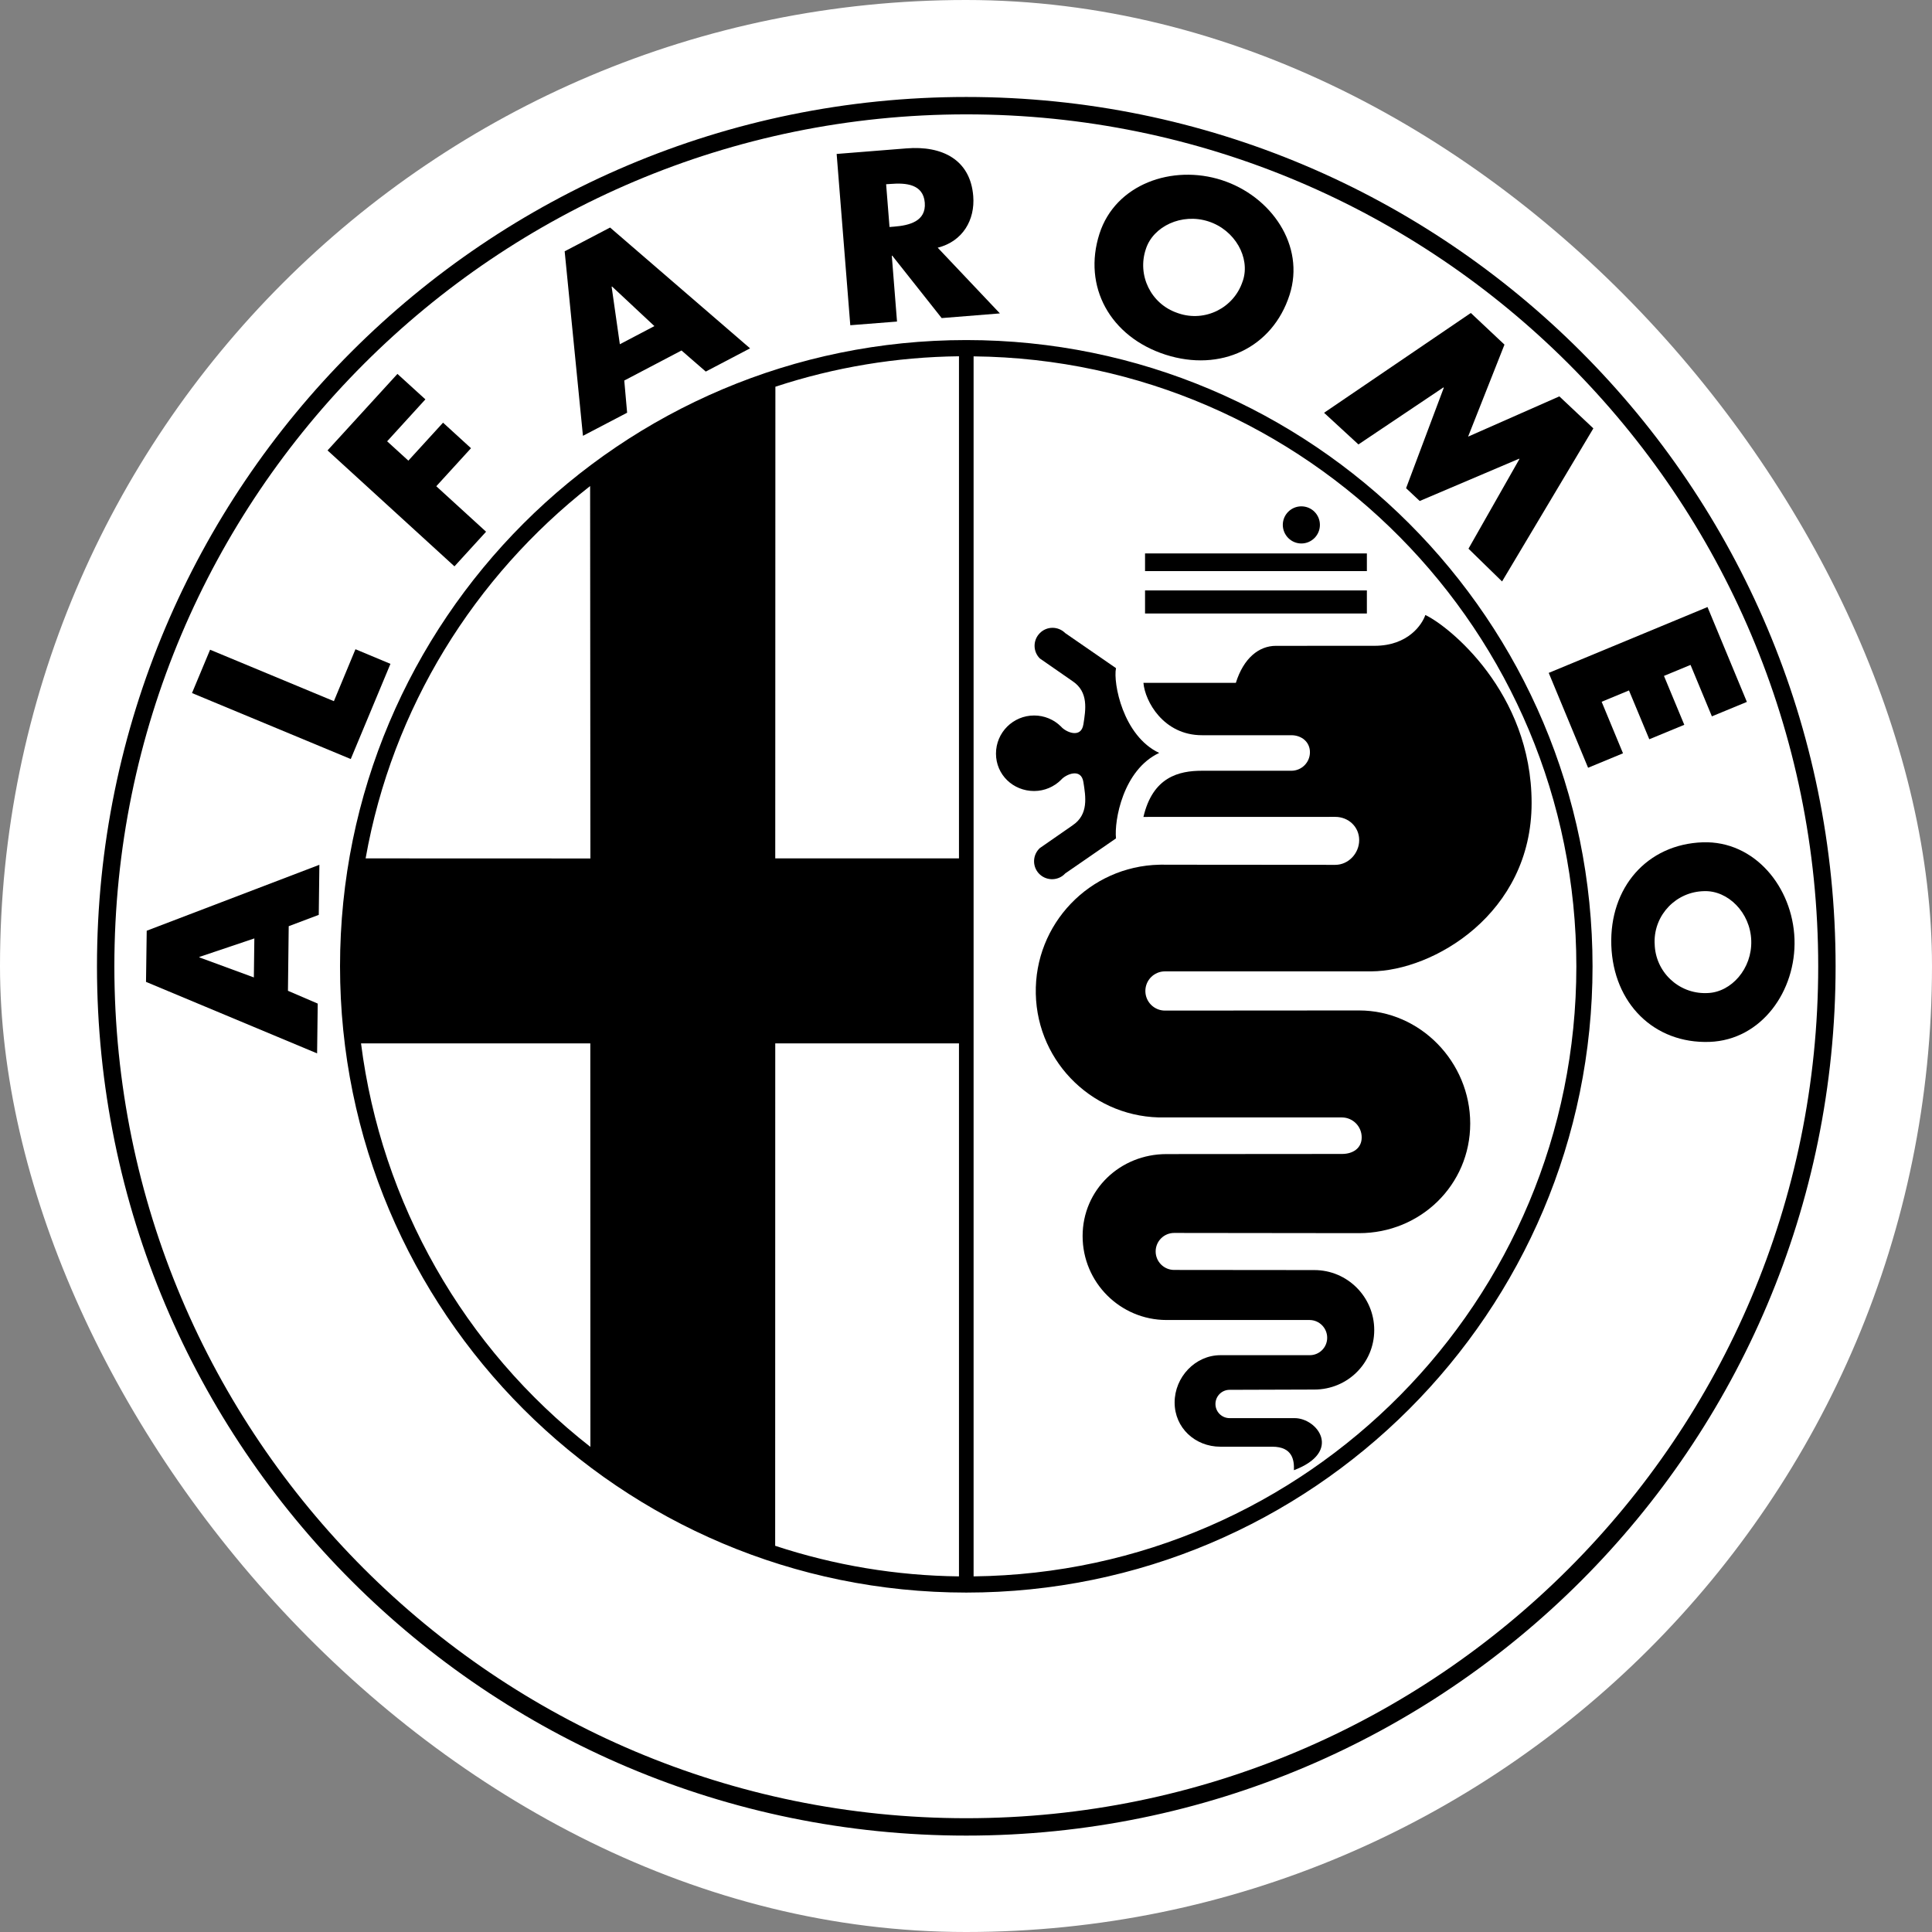
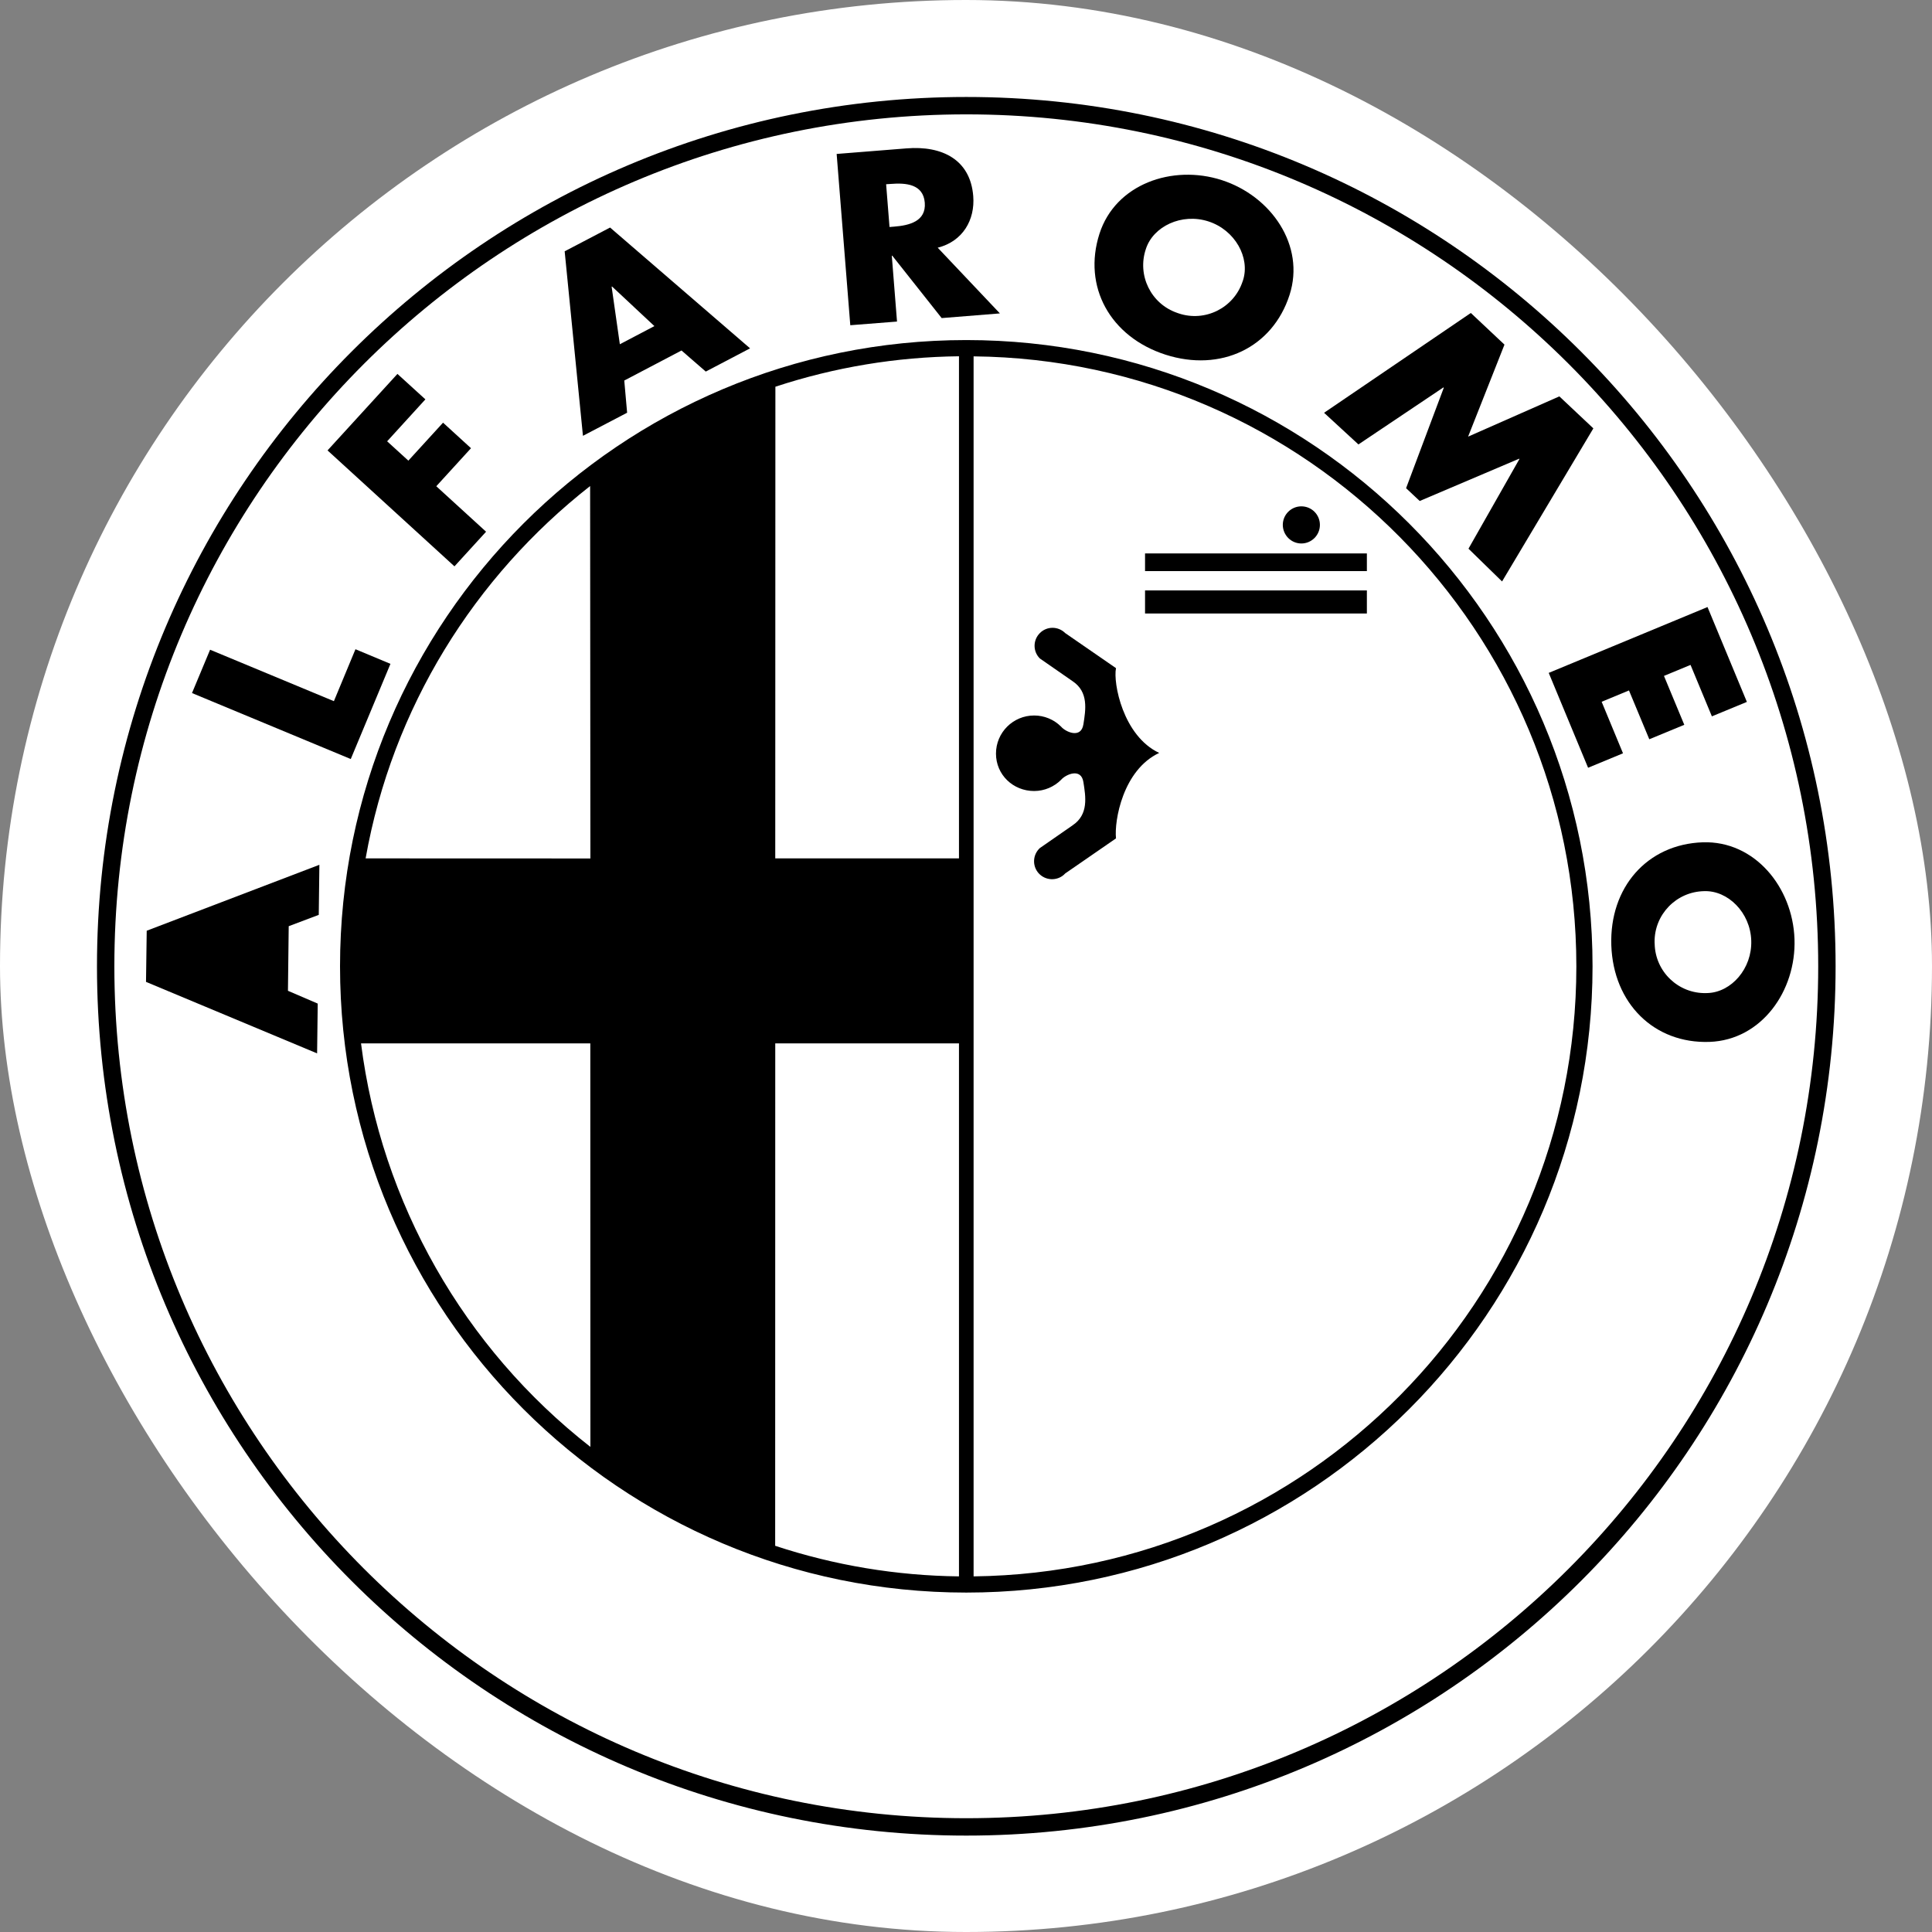
<svg xmlns="http://www.w3.org/2000/svg" xmlns:ns1="http://sodipodi.sourceforge.net/DTD/sodipodi-0.dtd" xmlns:ns2="http://www.inkscape.org/namespaces/inkscape" version="1.1" width="1000" height="1000">
  <rect width="100%" height="100%" fill="#808080" stroke="none" />
  <g clip-path="url(#SvgjsClipPath1138)">
    <rect width="1000" height="1000" fill="#ffffff" />
    <g transform="matrix(15.152,0,0,15.152,0,0)">
      <svg version="1.1" width="66" height="66">
        <svg width="66" height="66" viewBox="0 0 66 66" fill="none" version="1.1" id="svg25" ns1:docname="logo-Alfa_b.svg" ns2:version="1.3.2 (091e20e, 2023-11-25, custom)">
          <defs id="defs25">
            <clipPath id="SvgjsClipPath1138">
              <rect width="1000" height="1000" x="0" y="0" rx="500" ry="500" />
            </clipPath>
          </defs>
          <ns1:namedview id="namedview25" pagecolor="#cccccc" bordercolor="#666666" borderopacity="1.0" ns2:showpageshadow="2" ns2:pageopacity="0.0" ns2:pagecheckerboard="0" ns2:deskcolor="#d1d1d1" ns2:zoom="2.5944773" ns2:cx="237.04197" ns2:cy="100.40558" ns2:window-width="2498" ns2:window-height="1417" ns2:window-x="1134" ns2:window-y="239" ns2:window-maximized="1" ns2:current-layer="svg25" />
          <g id="g1" transform="matrix(0.928,0,0,0.928,2.215,2.563)">
            <path d="m 33.183,0.808 c -17.672,0 -32,14.328 -32,32 0,17.672 14.328,32 32,32 17.672,0 32,-14.326 32,-32 0,-17.672 -14.326,-32 -32,-32 z m 0,63.36 c -17.318,0 -31.36,-14.042 -31.36,-31.36 0,-17.318 14.042,-31.36 31.36,-31.36 17.318,0 31.36,14.042 31.36,31.36 0,17.318 -14.042,31.36 -31.36,31.36 z" fill="#000000" id="path24" />
            <path d="m 33.183,9.756 c -12.731,0 -23.053,10.322 -23.053,23.053 0,12.731 10.322,23.053 23.053,23.053 12.731,0 23.053,-10.319 23.053,-23.053 0,-12.733 -10.322,-23.053 -23.053,-23.053 z m -7.027,1.718 c 2.181,-0.719 4.462,-1.096 6.758,-1.121 v 18.483 h -6.763 z m -6.82,3.656 0.01,13.709 -8.274,-0.003 c 0.983,-5.548 4.004,-10.365 8.264,-13.706 z m -8.433,20.516 h 8.44 l 0.003,14.853 c -4.662,-3.643 -7.698,-8.98 -8.443,-14.853 z m 22.011,19.62 c -2.299,-0.026 -4.582,-0.405 -6.766,-1.126 l 0.003,-18.494 h 6.763 z m 0.538,0 h -0.043 c 0.015,0 0.031,0 0.043,0 v -44.91 c 12.257,0.123 22.188,10.13 22.188,22.456 0,12.311 -9.902,22.308 -22.188,22.454 z" fill="#000000" id="path25" />
            <path d="m 11.986,21.675 -1.288,-0.538 -0.794,1.912 -4.557,-1.894 -0.666,1.595 5.844,2.429 z" fill="#000000" id="path26" />
-             <path d="m 2.988,33.382 6.298,2.632 0.023,-1.833 -1.096,-0.471 0.028,-2.378 1.106,-0.417 0.023,-1.843 -6.356,2.427 z m 1.966,-0.919 2.022,-0.681 -0.018,1.436 -2.004,-0.737 z" fill="#000000" id="path27" />
+             <path d="m 2.988,33.382 6.298,2.632 0.023,-1.833 -1.096,-0.471 0.028,-2.378 1.106,-0.417 0.023,-1.843 -6.356,2.427 z z" fill="#000000" id="path27" />
            <path d="m 56.072,25.5 1.285,-0.532 -0.786,-1.897 1.006,-0.417 0.748,1.797 1.288,-0.532 -0.748,-1.8 0.978,-0.405 0.786,1.894 1.288,-0.532 -1.449,-3.492 -5.845,2.424 z" fill="#000000" id="path28" />
            <path d="m 15.506,16.811 -1.833,-1.674 1.278,-1.4 -1.029,-0.94 -1.277,1.398 -0.781,-0.712 1.408,-1.544 -1.029,-0.937 -2.573,2.816 4.672,4.268 z" fill="#000000" id="path29" />
            <path d="m 50.747,11.499 0.013,0.013 -1.388,3.697 0.502,0.471 3.658,-1.556 0.013,0.01 -1.876,3.302 1.236,1.206 3.361,-5.635 -1.252,-1.178 -3.359,1.482 1.339,-3.387 -1.239,-1.165 -5.402,3.674 1.265,1.165 z" fill="#000000" id="path30" />
            <path d="m 30.633,9.075 -0.192,-2.424 h 0.018 l 1.818,2.296 2.143,-0.172 -2.289,-2.419 c 0.927,-0.233 1.377,-1.027 1.308,-1.897 -0.105,-1.347 -1.147,-1.864 -2.455,-1.759 l -2.573,0.205 0.502,6.305 z m -0.235,-5.066 c 0.561,-0.046 1.203,0.005 1.257,0.691 0.054,0.686 -0.571,0.837 -1.132,0.881 l -0.166,0.013 -0.125,-1.574 z" fill="#000000" id="path31" />
            <path d="m 20.698,12.431 -0.105,-1.185 2.107,-1.106 0.893,0.776 1.631,-0.855 -5.153,-4.447 -1.672,0.875 0.673,6.792 z m -0.555,-4.646 1.559,1.457 -1.272,0.668 -0.302,-2.117 z" fill="#000000" id="path32" />
            <path d="m 40.513,10.293 c 2.03,0.653 3.942,-0.248 4.57,-2.199 0.586,-1.82 -0.678,-3.64 -2.499,-4.227 -1.82,-0.586 -3.912,0.151 -4.498,1.974 -0.627,1.951 0.397,3.796 2.427,4.452 z m -0.719,-3.891 c 0.269,-0.832 1.318,-1.331 2.301,-1.014 0.981,0.317 1.541,1.334 1.275,2.166 -0.005,0.018 -0.01,0.036 -0.018,0.051 -0.325,0.973 -1.38,1.495 -2.35,1.17 -0.018,-0.005 -0.036,-0.01 -0.051,-0.018 -0.97,-0.33 -1.487,-1.385 -1.157,-2.355 z" fill="#000000" id="path33" />
            <path d="m 63.67,31.805 c -0.067,-1.912 -1.469,-3.625 -3.379,-3.561 -2.048,0.072 -3.436,1.664 -3.364,3.794 0.074,2.132 1.572,3.625 3.617,3.553 1.912,-0.069 3.192,-1.877 3.126,-3.786 z m -3.197,1.987 c -0.018,0 -0.038,0.003 -0.056,0.003 -1.024,0.023 -1.871,-0.788 -1.894,-1.812 0,-0.018 -0.003,-0.036 -0.003,-0.054 -0.018,-1.024 0.799,-1.869 1.825,-1.887 0.873,-0.031 1.7,0.786 1.733,1.818 0.036,1.032 -0.732,1.902 -1.605,1.933 z" fill="#000000" id="path34" />
            <path d="m 47.929,17.61 h -8.166 v 0.65 h 8.166 z" fill="#000000" id="path35" />
-             <path d="m 44.58,21.012 c -0.625,0 -1.19,0.453 -1.474,1.362 h -3.402 c 0.056,0.678 0.737,1.928 2.155,1.928 h 3.29 c 0.376,0 0.684,0.248 0.684,0.625 v 0.002 c 0,0.376 -0.307,0.681 -0.684,0.681 h -3.29 c -0.85,0 -1.812,0.228 -2.155,1.7 l 7.061,-0.002 c 0.486,0 0.881,0.366 0.881,0.855 0,0.486 -0.394,0.911 -0.881,0.911 l -6.267,-0.005 c -0.069,-0.003 -0.138,-0.003 -0.207,0 -2.57,0.056 -4.606,2.186 -4.549,4.754 0.056,2.57 2.186,4.605 4.754,4.549 h 6.52 c 0.402,0.005 0.725,0.335 0.722,0.737 0,0.397 -0.323,0.607 -0.722,0.607 l -6.464,0.005 c -1.705,0 -3.087,1.313 -3.087,3.018 0,1.705 1.382,3.087 3.087,3.09 h 5.274 c 0.356,0.005 0.642,0.297 0.642,0.653 0,0.356 -0.287,0.642 -0.642,0.642 h -3.287 c -0.932,0 -1.687,0.812 -1.687,1.741 0,0.932 0.753,1.628 1.687,1.628 0,0 1.162,0.003 1.91,0 0.753,0 0.809,0.512 0.794,0.865 1.8,-0.681 0.865,-1.915 0.028,-1.917 h -2.396 c -0.287,0 -0.52,-0.233 -0.52,-0.52 0,-0.287 0.233,-0.522 0.52,-0.522 l 3.121,-0.01 c 1.219,0 2.204,-0.97 2.204,-2.191 0,-1.218 -0.988,-2.207 -2.204,-2.207 l -5.161,-0.005 c -0.376,0 -0.681,-0.305 -0.681,-0.681 0,-0.376 0.305,-0.681 0.681,-0.681 l 6.807,0.008 c 2.258,0 4.091,-1.774 4.091,-4.035 0,-2.258 -1.83,-4.163 -4.091,-4.163 l -7.145,0.005 c -0.399,0 -0.722,-0.323 -0.722,-0.722 0,-0.399 0.323,-0.722 0.722,-0.722 h 7.598 c 2.268,-0.015 5.898,-2.115 5.898,-6.198 0,-4.083 -3.062,-6.523 -3.912,-6.92 -0.115,0.34 -0.625,1.134 -1.871,1.134 z" fill="#000000" id="path36" />
            <path d="m 45.517,17.244 c 0.376,0 0.683,-0.305 0.683,-0.684 0,-0.379 -0.305,-0.683 -0.683,-0.683 -0.376,0 -0.683,0.305 -0.683,0.683 0.002,0.376 0.307,0.684 0.683,0.684 z" fill="#000000" id="path37" />
            <path d="m 47.929,18.972 h -8.166 v 0.85 h 8.166 z" fill="#000000" id="path38" />
            <path d="m 37.097,27.619 -1.206,0.837 c -0.013,0.013 -0.026,0.026 -0.038,0.038 -0.248,0.269 -0.23,0.689 0.038,0.934 0.269,0.246 0.689,0.23 0.934,-0.038 l 1.869,-1.29 c -0.069,-0.653 0.256,-2.522 1.59,-3.146 -1.334,-0.625 -1.702,-2.58 -1.59,-3.121 l -1.869,-1.29 c -0.259,-0.259 -0.678,-0.259 -0.934,0 -0.259,0.259 -0.259,0.678 0,0.934 l 1.206,0.837 c 0.594,0.397 0.481,1.05 0.397,1.587 -0.084,0.54 -0.653,0.284 -0.822,0.085 -0.264,-0.264 -0.62,-0.41 -0.991,-0.41 -0.776,0 -1.405,0.627 -1.405,1.403 0,0.776 0.627,1.377 1.403,1.377 0.387,0 0.74,-0.159 0.993,-0.412 0.172,-0.2 0.74,-0.453 0.822,0.084 0.085,0.54 0.197,1.193 -0.397,1.59 z" fill="#000000" id="path39" />
          </g>
        </svg>
      </svg>
    </g>
  </g>
</svg>